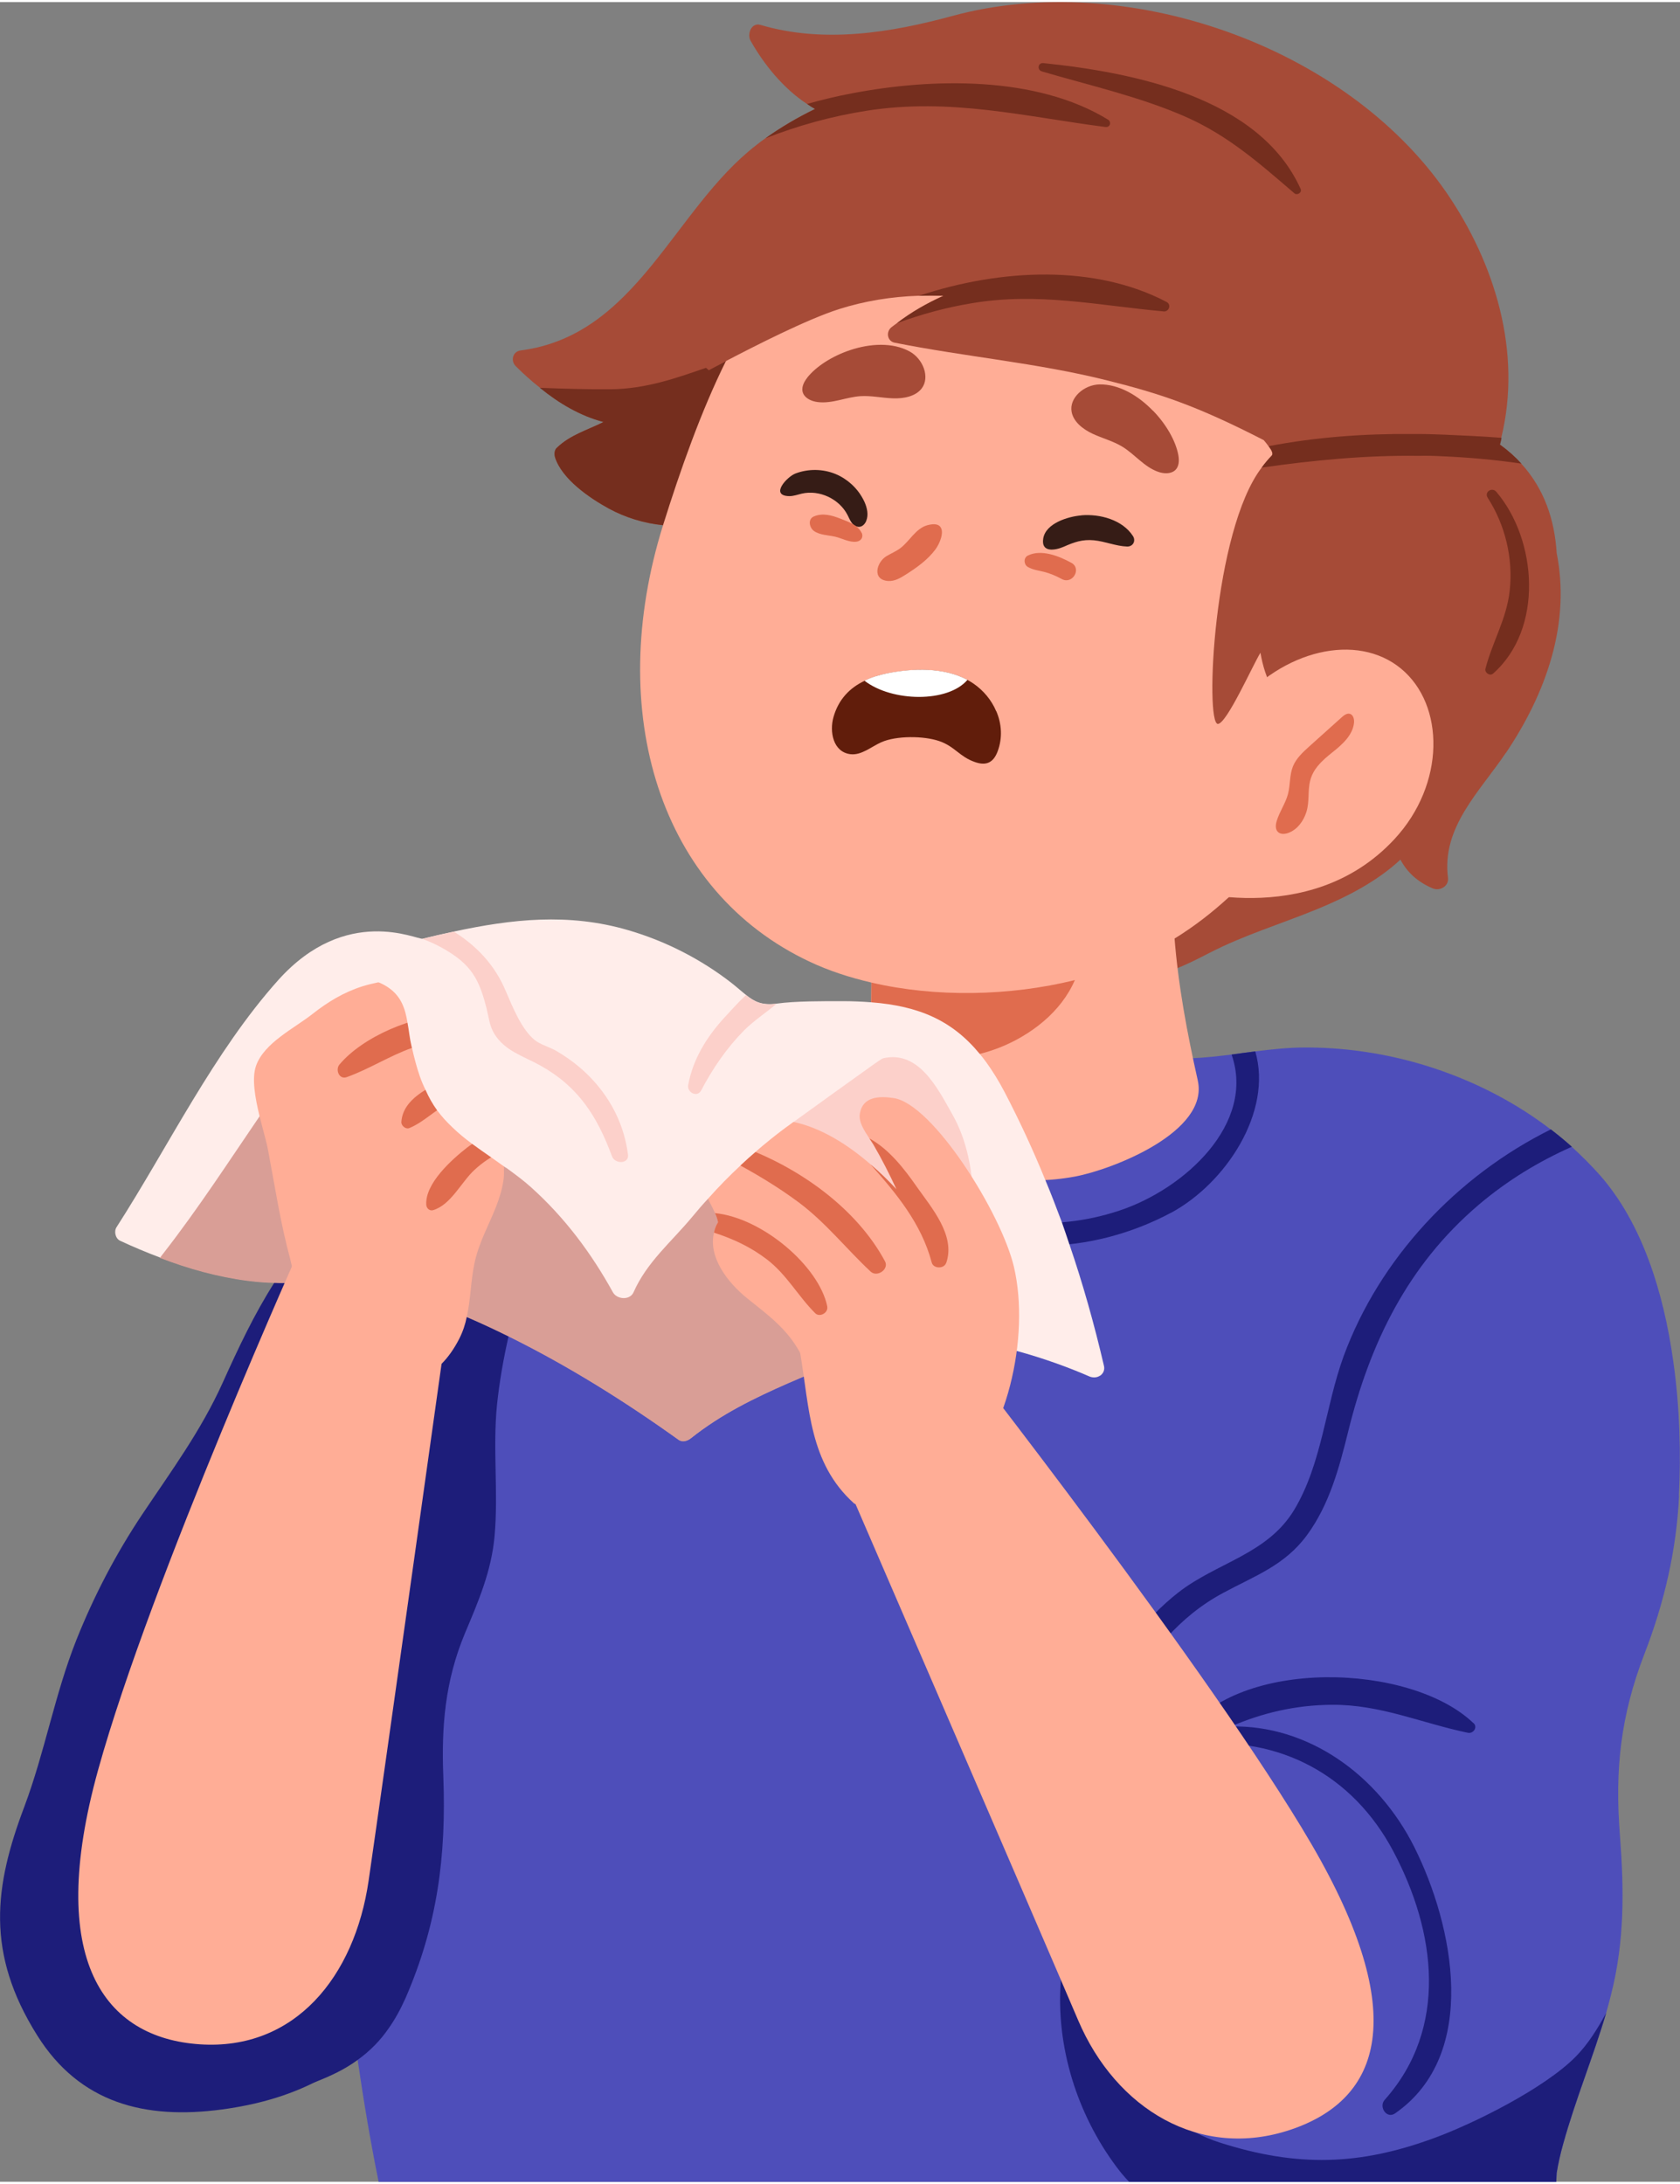
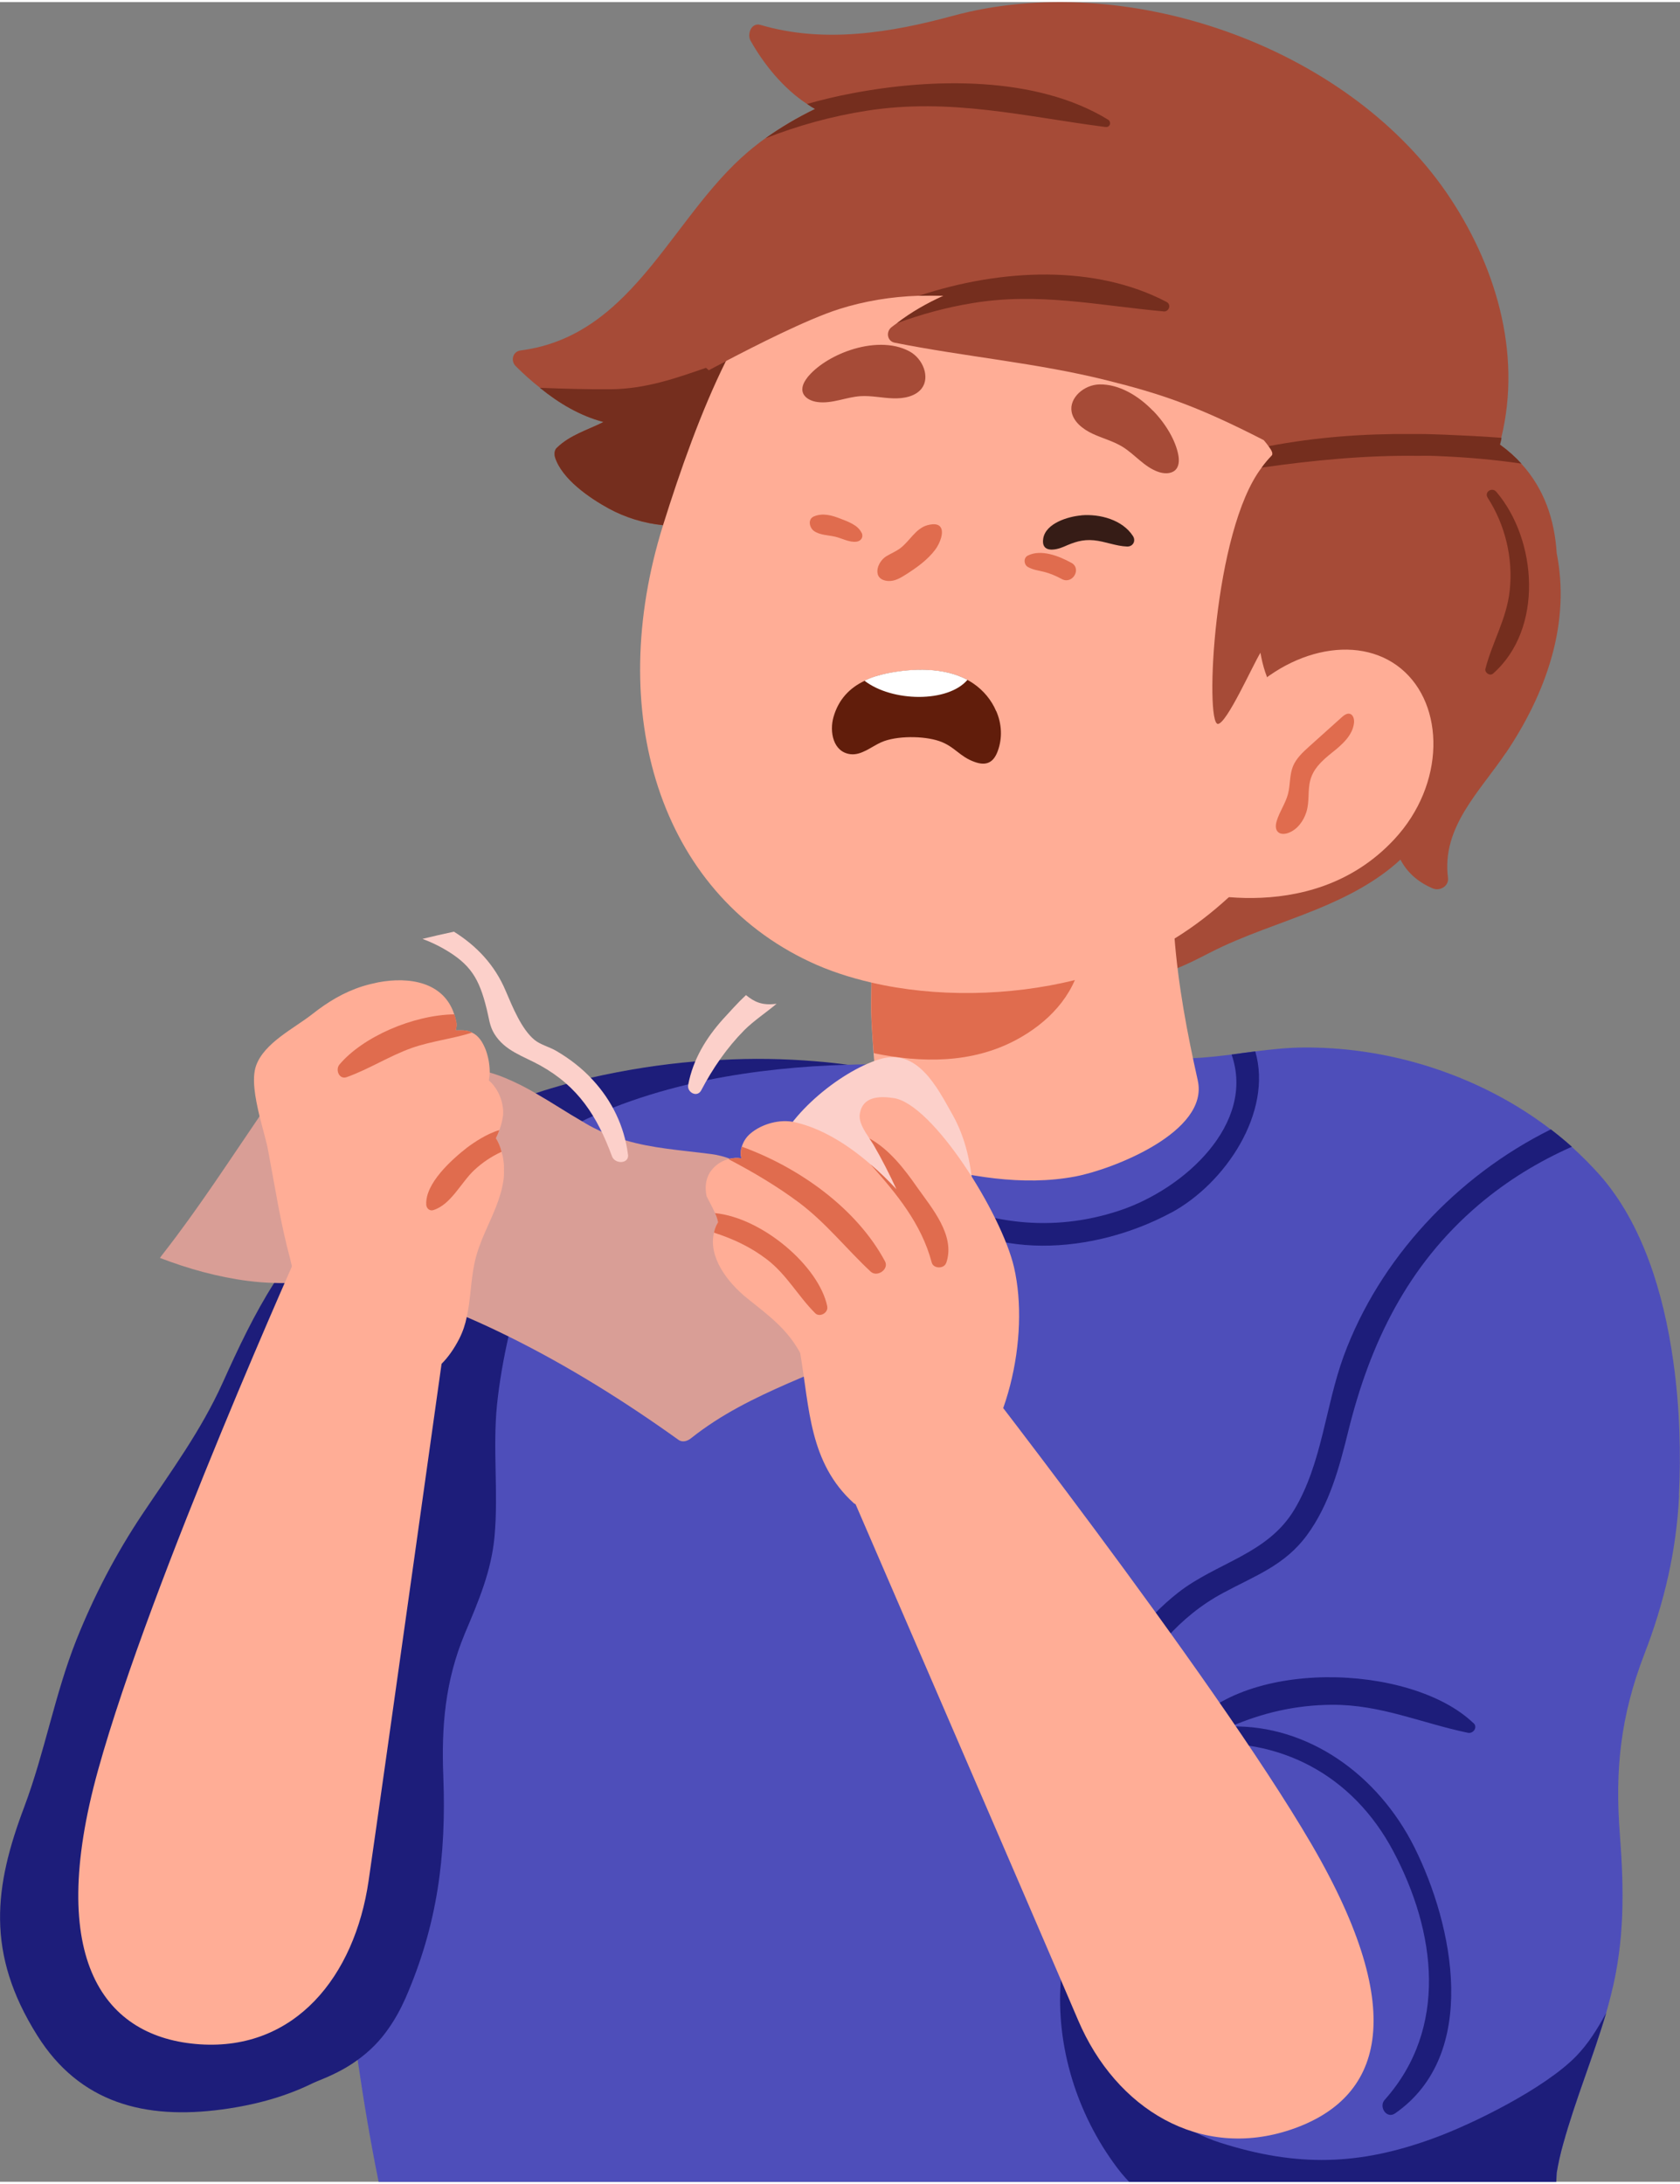
<svg xmlns="http://www.w3.org/2000/svg" id="CANVAS68c12a0315ca2" viewBox="0 0 207.74 269.44" aria-hidden="true" width="207px" height="269px">
  <rect x="0" y="0" width="207.74" height="269.44" fill="#808080" stroke="none" />
  <defs>
    <linearGradient class="cerosgradient" data-cerosgradient="true" id="CerosGradient_ide79540bf2" gradientUnits="userSpaceOnUse" x1="50%" y1="100%" x2="50%" y2="0%">
      <stop offset="0%" stop-color="#d1d1d1" />
      <stop offset="100%" stop-color="#d1d1d1" />
    </linearGradient>
    <linearGradient />
    <style>
      .cls-1-68c12a0315ca2{
        fill: #361c16;
      }

      .cls-2-68c12a0315ca2{
        fill: #4e4eba;
      }

      .cls-3-68c12a0315ca2{
        fill: #752e1e;
      }

      .cls-4-68c12a0315ca2{
        fill: #d99e96;
      }

      .cls-5-68c12a0315ca2{
        fill: #e06c4e;
      }

      .cls-6-68c12a0315ca2{
        fill: #ffedea;
      }

      .cls-7-68c12a0315ca2{
        fill: #fff;
      }

      .cls-8-68c12a0315ca2{
        fill: #a64b37;
      }

      .cls-9-68c12a0315ca2{
        fill: #1d1d7a;
      }

      .cls-10-68c12a0315ca2{
        fill: #fcd0ca;
      }

      .cls-11-68c12a0315ca2{
        fill: #611d0b;
      }

      .cls-12-68c12a0315ca2{
        fill: #ffad96;
      }
    </style>
  </defs>
  <path class="cls-9-68c12a0315ca2" d="M104.83,131.36c-1.32-.18-2.64-.32-4-.43-3.84-.32-7.8-.39-11.82-.16h-.02c-1,.02-2,.09-3,.18-4.32.36-8.66,1.05-12.94,2.02-1,.25-1.98.5-2.98.75-1.27.36-2.57.73-3.82,1.16-1.39.43-2.75.91-4.11,1.45-2.14.8-4.23,1.73-6.25,2.75-6.89,3.43-13.07,7.98-17.94,13.71-.23.27-.45.55-.68.82-.32.39-.64.8-.95,1.2-.14.18-.27.36-.41.57-.7.95-1.36,1.91-1.98,2.91-2.5,3.91-4.46,8.09-6.39,12.37-2.68,5.93-6.34,10.89-9.93,16.25-3.27,4.89-6,10.12-8.18,15.59-2.66,6.71-3.89,13.84-6.43,20.6-3.71,9.82-4.8,18.07,1.61,28.26,5.25,8.37,13.34,10.43,22.87,9.14,4.5-.61,8.18-1.73,11.43-3.36t.05-.02c1.84-.91,3.55-2,5.18-3.27,1.36-1,2.66-2.14,3.96-3.39,1.75-1.68,3.48-3.57,5.3-5.64,4.02-4.57,7.64-9.48,11.53-14.19,4.66-5.66,10.03-10.41,15.07-15.71,11.75-12.3,16.62-27.98,17.5-44.24.11-1.86.16-3.75.16-5.64,0-2.32-.09-4.66-.2-7-.09-1.43-.2-2.84-.32-4.27-.14-1.36-.3-2.75-.48-4.11-.11-1-.23-2.02-.39-3.02-.16-1.11-.32-2.21-.52-3.32,0-.05,0-.07-.02-.11,0-.11-.02-.2-.05-.32v-.02c-.14-.77-.27-1.52-.41-2.3-.11-.64-.23-1.25-.36-1.86-.14-.82-.32-1.61-.48-2.41-.02-.07-.07-.11-.07-.16,2-.07,4.02-.16,6.02-.3h.05c.68-.11,2.41-1.57,3.55-2.77,0,0,0-.02.02-.02.8-.89,1.27-1.64.84-1.68Z" />
  <path class="cls-2-68c12a0315ca2" d="M207.63,184.58c-.32,6.8-1.84,13.3-4.3,19.64-2.93,7.62-3.66,14.25-3.02,22.37.52,6.8.59,13.14-1.11,19.78-.18.73-.39,1.48-.59,2.21-1.61,5.46-3.8,10.71-5.32,16.21-.34,1.2-.59,2.39-.8,3.57-.02.36-.02.73-.05,1.09H46.82c-1.02-5-1.86-10.03-2.59-15.05-.02-.09-.02-.18-.05-.27-.02-.09-.02-.18-.05-.27-.57-3.98-1.09-7.96-1.57-11.96-1.32-11-2.3-22.1-2.66-33.12-.43-13.23.86-27.64,5.66-40.35,1.18-3.09,2.55-6.09,4.18-8.96,0-.05.05-.11.09-.16,1.09-1.98,2.32-3.89,3.68-5.71,2.5-3.36,5.43-6.48,8.82-9.21.09-.07.18-.16.3-.23,1.11-.89,2.27-1.73,3.48-2.52,1.86-1.23,3.82-2.32,5.87-3.3.43-.23.89-.43,1.36-.64.8-.36,1.61-.7,2.43-1.02,3-1.18,6.14-2.14,9.32-2.89.77-.18,1.55-.36,2.32-.52,5.8-1.18,11.73-1.75,17.41-1.91.75-.02,1.52-.05,2.27-.05.32-.02.61-.02.93-.02.02-.02.07-.02.09,0,1.59-.07,3.21-.09,4.82-.11,2.98-.07,5.96-.14,8.96-.18,7.55-.14,15.07-.23,22.62-.36.57,0,1.14,0,1.7-.02.43,0,.86-.02,1.3-.07,1.59-.07,3.18-.25,4.77-.45.98-.14,1.96-.27,2.93-.39,2.02-.25,4.07-.48,6.12-.48,4.57-.02,9.14.61,13.55,1.82,6.07,1.68,11.89,4.48,16.89,8.32.89.68,1.75,1.39,2.59,2.14,1.2,1.09,2.36,2.25,3.46,3.48,5.21,5.91,7.89,14.44,9.09,23.03.82,5.73.95,11.5.7,16.57Z" />
  <path class="cls-9-68c12a0315ca2" d="M144.79,149.66c-9.46,5.07-22.69,6.25-31.08-1.43-.52-.5.16-1.25.73-.95,7.62,3.82,15.71,4.82,23.89,2.14,8.18-2.68,16.94-10.8,13.96-19.32.98-.14,1.96-.27,2.93-.39,2.18,7.48-3.66,16.32-10.43,19.96Z" />
  <path class="cls-9-68c12a0315ca2" d="M182.19,212.74c-7.78-7.44-28.93-8.11-35.77,1.33-.49.14-.98.27-1.46.45-.72.26-.44,1.28.32,1.15.29-.05.58-.08.87-.12.25.25.64.36.99.16.22-.13.44-.24.65-.36,10.38-.95,19.45,3.73,24.5,13.24,5.27,9.93,6.84,21.85-1.07,30.73-.76.85.24,2.4,1.29,1.67,10.5-7.3,7.21-23.27,2.37-32.93-4.48-8.93-13.12-15.11-22.68-14.9,3.9-1.67,7.93-2.64,12.45-2.68,6.06-.05,11.08,2.26,16.86,3.46.67.14,1.25-.68.7-1.2Z" />
  <path class="cls-9-68c12a0315ca2" d="M194.38,141.49c-4.05,1.8-7.91,4.11-11.53,7.18-8.77,7.46-13.44,17.07-16.14,28.03-1.11,4.48-2.32,9.02-5.09,12.8-2.77,3.77-6.43,5.02-10.39,7.16-5.39,2.89-9.23,7.59-12.03,12.94-2.61,4.93-3.71,10.55-6.46,15.37-.45.8-1.89.5-1.8-.48.91-9.93,6.82-21.66,14.71-27.85,4.8-3.77,11.07-4.73,14.41-10.3,3.43-5.75,3.82-12.75,6.09-18.96,4.43-12.05,13.98-22.26,25.62-28.03.89.68,1.75,1.39,2.59,2.14Z" />
  <path class="cls-9-68c12a0315ca2" d="M194.86,253.96c-3.86,3.93-12.66,8.32-17.69,10.14-9.05,3.3-16.73,3.57-26.32.5-1.09-.34-2.09-.77-3.05-1.27-.02,0-.05-.02-.05-.02-7.96-4.16-11.48-13.21-14.16-21.66.14-1.91.36-3.8.7-5.64.14-.7-.75-.91-1.02-.3-.32.75-.57,1.52-.82,2.27,0-.02-.02-.02-.02-.05-.3-.95-1.57-.55-1.43.39.16,1.07.34,2.14.57,3.23-.18.98-.3,1.95-.39,2.96-.64,8.16,1.98,16.57,6.93,23.16.48.64.98,1.23,1.5,1.77h52.83c.02-.36.02-.73.05-1.09.2-1.18.45-2.36.8-3.57,1.52-5.5,3.71-10.75,5.32-16.21-1.05,1.93-2.21,3.82-3.75,5.39Z" />
  <path class="cls-9-68c12a0315ca2" d="M65.64,152.71c-1.93-.52-3.82-.73-5.64-.64-2.25.11-4.41.66-6.48,1.52-2.34.98-4.59,2.36-6.68,4.07-.34.25-.68.52-1,.84-1.77,1.48-3.43,3.18-4.96,5-3.86,4.48-7,9.59-9.28,13.96-7.84,15.05-11.57,32.83-12.12,49.72-.23,6.52.14,18.05,4.05,25.14,2.57,4.71,6.73,7.46,13.34,5.48.7-.2,1.36-.43,2.02-.66t.05-.02c1.98-.75,3.75-1.61,5.27-2.73,1.48-1.07,2.77-2.34,3.86-3.93.77-1.09,1.45-2.32,2.07-3.71,3.96-9.09,5.05-17.57,4.68-27.37-.25-6.27.23-11.87,2.66-17.71,1.68-3.98,3.3-7.73,3.68-12.09.48-5.39-.25-10.8.3-16.21.3-2.86.8-5.68,1.43-8.46.7-3.21,1.61-6.39,2.59-9.55.02-.14.02-.27,0-.41,1.14-.07,1.3-1.93.14-2.25Z" />
  <g>
    <g>
      <path class="cls-8-68c12a0315ca2" d="M186.21,92.82c2.46-3.66,4.48-7.64,5.67-11.9,1.23-4.38,1.43-8.69.61-12.82-.25-4.11-1.55-7.96-4.38-11.05-.78-.85-1.65-1.63-2.66-2.36.08-.27.16-.55.19-.84,2.59-10.57-.77-21.59-6.83-30.38C166.22,5.29,139.1-4.08,117.81,1.7c-7.64,2.08-15.91,3.44-23.77,1.12-1.13-.33-1.68,1.12-1.24,1.93,1.64,2.93,4.07,5.93,6.99,7.84.32.23.65.43.99.62-2.21,1.07-4.31,2.32-6.13,3.62-.41.28-.8.58-1.17.88-10.2,7.89-14.7,23.48-29.09,25.35-.98.11-1.3,1.27-.61,1.95.94.94,1.95,1.85,2.99,2.66,2.34,1.91,4.95,3.46,7.86,4.23-1.95.99-4.12,1.6-5.77,3.19-.31.28-.33.8-.23,1.17.86,2.72,4.3,5.06,6.66,6.35,2.04,1.11,4.37,1.83,6.72,2.06-.17,1.15-.22,2.33-.04,3.6.11.78.71,1.21.92,1.99,1.39,4.95.65,5.71.08,10.09-.82,6.4,2.76,10.42,8.03,13.58,9.18,5.51,18.54,10.73,27.91,15.91,4.13,2.29,8.27,4.56,12.42,6.82,2.09,1.14,4.64,3.18,6.96,3.78,3.72.96,8.07-1.26,11.27-2.91,4.29-2.21,8.81-3.56,13.27-5.39,3.71-1.52,7.45-3.44,10.34-6.14.78,1.49,2.06,2.74,4,3.56.88.37,2.01-.28,1.88-1.31-.81-6.26,3.94-10.66,7.15-15.44Z" />
      <path class="cls-3-68c12a0315ca2" d="M93.83,43.18c-1.36.32-2.68.7-3.96,1.14-.05,0-.07.02-.09.02-.84.27-1.66.57-2.46.86-3.75,1.3-7.46,2.61-11.78,2.66-2.93.02-5.84-.07-8.78-.18,2.34,1.91,4.96,3.46,7.87,4.23-1.96.98-4.14,1.59-5.77,3.18-.32.27-.34.8-.23,1.18.86,2.71,4.3,5.05,6.66,6.34,2.05,1.11,4.36,1.82,6.71,2.05-.11.91-.18,1.84-.11,2.8,0,.25.05.52.07.8,0,0,.02,0,.02-.02,6.8-3.75,11.28-13.44,8.59-20.41-.11-.27-.34-.45-.57-.57,1.5-.84,2.98-1.84,4.36-3.05.5-.43.11-1.18-.55-1.02Z" />
      <path class="cls-12-68c12a0315ca2" d="M148.11,133.29c-1.32-5.87-2.43-11.79-2.89-17.79-.23-3.03,1.13-11.53-2.12-13.54-3.37-2.07-11.42,2.14-14.54,3.44-1.91.77-3.75,1.75-5.62,2.79-4.86,2.78-9.66,6.09-14.85,7.42-.17-.31-.32-.61-.54-.91-.18-.29-.74-.14-.59.23.12.32.21.65.3.99-1.06.54-.71,2.21.41,2.42.19,2.21,0,4.5.06,6.62.03,1.19.11,2.38.19,3.56.12,1.88.29,3.73.48,5.59.01.19.05.39.07.59.11,1.07.2,2.09.35,3.04.34,2.73,1.1,4.84,4.4,5.71,6.38,1.68,13.18,2.97,19.76,1.72,4.59-.87,16.56-5.5,15.13-11.86Z" />
      <path class="cls-5-68c12a0315ca2" d="M107.68,118.32c.19,2.21,0,4.5.06,6.62.03,1.19.11,2.38.19,3.56.03.48.09.95.12,1.43,5.93,1.22,12.1,1.28,17.56-1.62,3.93-2.09,7.17-5.41,8.07-9.85.55-2.72.43-5.93-1.03-8.22-.7-.39-1.46-.71-2.27-.94-2.17-.61-4.73-1-7.44-1.12-4.86,2.78-9.66,6.09-14.85,7.42-.17-.31-.32-.61-.54-.91-.18-.29-.74-.14-.59.23.12.32.21.65.3.99-1.06.54-.71,2.21.41,2.42Z" />
      <path class="cls-12-68c12a0315ca2" d="M168.89,56.25c-.32-.91-.66-1.82-1.07-2.71-.82-1.84-1.8-3.64-2.96-5.41-5.02-7.64-10.8-11.71-19.35-14.94-15.23-5.77-40.01-6.84-47.13-.98-3.21,2.66-6.07,7-8.62,12.12v.05c-3.07,6.18-5.64,13.48-7.77,20.28-7.23,23.12-.45,45.28,18.19,53.99,2.32,1.09,4.89,1.93,7.57,2.55,7.96,1.86,17.12,1.68,25.14-.3,1.27-.32,2.52-.68,3.73-1.09,1.64-.55,3.23-1.18,4.71-1.89,1.34-.64,2.64-1.36,3.91-2.16,2.36-1.45,4.61-3.18,6.71-5.11,2.57-2.34,4.93-4.98,7.07-7.87.98-1.32,1.91-2.71,2.77-4.14,1.25-2,2.39-4.07,3.39-6.23v-.02c.3-.59.59-1.23.84-1.84.36-.82.7-1.66,1.02-2.5.98-2.5,1.77-5.05,2.39-7.62.57-2.39,1-4.8,1.27-7.18.64-5.71.14-11.48-1.82-17Z" />
      <path class="cls-8-68c12a0315ca2" d="M176.03,58.6c-.18-.86-.39-1.68-.64-2.5-.25-.95-.55-1.84-.89-2.71-3.61-9.8-11.07-15.94-20.94-20.73-12.28-5.98-24.3-9.87-38.1-9.5-12.57.34-21.01,7.18-25.87,18.66-.05.16-.07.3-.09.41-.89.52-1.75,1.16-2.55,1.91-.34.32.02.77.36,1.07.18.18.34.3.34.3,0,0,.82-.45,2.11-1.11.02-.02.07-.05.09-.07,3.39-1.77,9.87-5.09,13.87-6.37,3.21-1.02,6.52-1.55,9.87-1.66,1.02-.02,2.05-.02,3.07,0-2,.91-3.96,2-5.75,3.39-.25.18-.48.34-.7.52-.68.57-.5,1.7.41,1.89,8.75,1.75,17.53,2.48,26.19,4.64,6.57,1.64,11.05,3.09,19.46,7.41.23.27.43.52.59.75.41.55.59.95.39,1.16-.43.45-.84.95-1.25,1.5-5.96,7.8-7.02,31.6-5.41,31.67,1.09,0,4.3-7.23,5.27-8.8.14.8.32,1.59.59,2.39.07.2.14.41.23.64,1.09,2.96,3.14,6.37,6,7.84.5.27,1.02.48,1.57.61.57.14,1.2-.57.93-1.11-.02-.05-.05-.07-.07-.11.27.11.61.09.91-.11.07-.02.11-.07.18-.14.39-.39.8-.77,1.18-1.16,2.16-2.09,4.36-4.23,6.09-6.64,1.5-2.09,2.66-4.43,3.16-7.14.95-5.43.52-11.5-.61-16.89Z" />
      <path class="cls-12-68c12a0315ca2" d="M172.44,103.46c-10.61,11.46-27.03,5.98-27.03,5.98,0,0,1.41-15.11,7.3-22.25,5.89-7.14,15.08-9.29,20.53-4.8,5.45,4.49,5.49,14.28-.8,21.07Z" />
      <path class="cls-5-68c12a0315ca2" d="M162.97,94.41c.51-.63,1.15-1.16,1.8-1.68,1.21-.96,2.51-2.11,2.66-3.65.04-.44-.09-.98-.51-1.1-.36-.1-.72.17-1,.42-1.33,1.2-2.67,2.39-4,3.59-.8.72-1.63,1.48-2.04,2.48-.43,1.07-.32,2.29-.61,3.41-.31,1.17-1.05,2.19-1.4,3.35-.14.46-.19,1.02.15,1.35.31.31.83.28,1.24.14,1.13-.39,1.92-1.46,2.28-2.6.41-1.29.14-2.64.48-3.92.18-.69.52-1.27.94-1.79Z" />
      <path class="cls-3-68c12a0315ca2" d="M188.12,57.05c-3.27-.48-6.55-.77-9.82-.91-.96-.05-1.92-.08-2.89-.05-6.54-.09-12.94.54-19.4,1.45.4-.54.81-1.03,1.26-1.49.2-.21.02-.62-.38-1.16,5.8-1.11,11.76-1.55,17.64-1.5,1.36-.01,2.71.02,4.06.08,2.24.1,4.63.2,7.08.39-.03.29-.12.57-.19.84,1.01.73,1.88,1.51,2.66,2.36Z" />
      <path class="cls-3-68c12a0315ca2" d="M143.86,38.23c-8.07-.73-15.48-2.39-23.67-1.01-3.24.53-6.3,1.38-9.28,2.47,1.81-1.39,3.75-2.48,5.77-3.39-1.02-.03-2.04-.03-3.07.01,10.3-3.42,21.88-3.85,30.63.75.65.33.31,1.25-.38,1.18Z" />
      <path class="cls-3-68c12a0315ca2" d="M136.7,15.44c-10.09-1.31-19.17-3.62-29.48-2.02-4.37.68-8.53,1.84-12.56,3.41,1.82-1.3,3.92-2.55,6.13-3.62-.34-.19-.67-.39-.99-.62,1.83-.52,3.67-.96,5.54-1.31,9.89-1.9,22.77-2.2,31.66,3.24.47.27.28,1.01-.3.91Z" />
-       <path class="cls-3-68c12a0315ca2" d="M160.83,23.1c-5.12-11.39-20.81-14.42-31.81-15.56-.68-.07-.82.84-.18,1.03,5.88,1.73,12.05,3.11,17.68,5.57,5.31,2.32,9.21,5.78,13.53,9.49.35.3.98-.08.78-.54Z" />
      <path class="cls-3-68c12a0315ca2" d="M185.03,60.54c-.53-.63-1.53.02-1.07.73,2.18,3.39,3.16,7.49,2.72,11.5-.38,3.47-2.15,6.34-3,9.64-.12.48.55.94.94.6,6.28-5.53,5.46-16.54.41-22.47Z" />
    </g>
    <g>
-       <path class="cls-1-68c12a0315ca2" d="M106.72,61.43c-.73-1.38-1.95-2.49-3.39-3.09-1.57-.65-3.38-.67-4.96-.07-1.06.4-3.21,2.74-.79,2.8.54.01,1.05-.19,1.57-.31,2.18-.5,4.63.65,5.65,2.64.17.33.31.69.54.99.23.29.6.52.97.47.37-.05.66-.37.8-.72.31-.75.12-1.61-.21-2.35-.06-.12-.11-.24-.18-.36Z" />
      <path class="cls-1-68c12a0315ca2" d="M133.72,63.44c2.29-.19,5.08.55,6.38,2.57.38.6,0,1.31-.73,1.29-1.39-.05-2.7-.63-4.09-.77-1.44-.14-2.46.23-3.73.79-1.06.46-2.84.78-2.55-1.01.31-1.91,3.12-2.73,4.72-2.86Z" />
      <path class="cls-5-68c12a0315ca2" d="M116.29,64.88c-.24-.32-.73-.45-1.6-.22-.72.19-1.31.71-1.81,1.26-.51.55-.97,1.15-1.57,1.6-.53.39-1.15.64-1.71.98-1.22.75-1.81,2.93.24,3.06.78.05,1.5-.37,2.16-.79,1.34-.85,2.71-1.82,3.66-3.1.59-.8,1.1-2.16.63-2.78Z" />
      <path class="cls-8-68c12a0315ca2" d="M142.57,50.52c-1.83-1.9-4.23-3.31-6.62-3.26-1.91.04-3.75,1.66-3.44,3.38.22,1.23,1.37,2.14,2.58,2.71,1.21.57,2.55.91,3.68,1.6,1.55.94,2.67,2.47,4.4,3.1.68.25,1.54.31,2.09-.14.56-.46.57-1.26.44-1.95-.33-1.74-1.5-3.78-3.12-5.45Z" />
      <path class="cls-8-68c12a0315ca2" d="M99.82,46.43c-.43.55-.79,1.26-.51,1.93.28.65,1.07.99,1.79,1.08,1.83.23,3.52-.62,5.33-.73,1.32-.08,2.67.23,4,.27,1.34.05,2.78-.24,3.54-1.22,1.06-1.39.17-3.67-1.5-4.58-2.1-1.14-4.88-.99-7.38-.15-2.2.74-4.18,2.01-5.28,3.4Z" />
      <g>
        <path class="cls-11-68c12a0315ca2" d="M123.18,87.65c-.57-1.36-1.59-2.59-2.84-3.43-.23-.16-.48-.3-.7-.43-2.93-1.57-6.8-1.43-9.96-.8-1,.2-1.93.48-2.77.91-1.82.86-3.21,2.27-3.84,4.46-.52,1.82-.07,4.34,2.09,4.61,1.36.16,2.55-.91,3.82-1.48,1.86-.82,5.23-.8,7.16-.14,1.93.66,2.5,1.93,4.41,2.59,1.41.5,2.3.07,2.82-1.34.61-1.64.5-3.39-.18-4.96Z" />
        <path class="cls-7-68c12a0315ca2" d="M119.63,83.78c-2.41,2.84-9.3,2.75-12.73.11.84-.43,1.77-.7,2.77-.91,3.16-.64,7.02-.77,9.96.8Z" />
      </g>
      <path class="cls-5-68c12a0315ca2" d="M132.47,69.31c-1.5-.83-3.73-1.72-5.38-.89-.55.28-.5,1.11,0,1.4.62.36,1.32.44,2.01.61.79.2,1.49.51,2.2.89,1.32.71,2.49-1.28,1.18-2.01Z" />
      <path class="cls-5-68c12a0315ca2" d="M106.53,65.59c-.45-.95-1.69-1.38-2.62-1.74-1.07-.42-2.2-.73-3.27-.27-.79.34-.55,1.39,0,1.79.73.53,1.78.51,2.66.72.83.2,1.73.72,2.6.61.58-.07.91-.57.64-1.12Z" />
    </g>
  </g>
  <path class="cls-12-68c12a0315ca2" d="M162.17,227.71c-12.33-21.12-44.24-61.83-44.24-61.83l-14.69,13.89s25.37,58.65,30.07,69.69c4.7,11.04,15.14,17.3,26.3,13.54,11.16-3.76,14.88-14.17,2.56-35.29Z" />
-   <path class="cls-6-68c12a0315ca2" d="M132.23,153.55c-.3-.91-.61-1.82-.93-2.73-.66-1.75-1.32-3.5-2.05-5.23-1.5-3.68-3.16-7.27-5-10.8-.75-1.43-1.52-2.68-2.34-3.8-.25-.34-.5-.66-.77-.98-3.41-4.14-7.52-5.91-13.41-6.37-1.14-.09-2.32-.14-3.57-.14-2.32,0-5.82-.02-8.09.3h-.02c-1.82.25-2.75-.23-3.8-1.07-.55-.43-1.09-.93-1.82-1.5-3.77-2.93-8.14-5.16-12.73-6.5-7.43-2.18-14.46-1.36-21.55.16-1.3.27-2.59.57-3.89.89-.66.16-9.43-4.27-17.85,5.11-7.98,8.91-13.55,20.51-20,30.55-.34.52-.14,1.41.45,1.68,1.61.75,3.27,1.45,4.93,2.07,3.5,1.34,7.12,2.36,10.87,2.84,1.09.14,2.18.23,3.27.25.43.02.84.02,1.27.02.66,0,1.32-.02,1.95-.02,2.91-.07,5.8-.2,8.68.2,1.16.16,2.3.41,3.46.8.16.05.3.09.45.16.34.11.7.23,1.05.36l.11.05c2.3.8,4.59,1.66,6.84,2.66,1.75.75,3.46,1.55,5.16,2.39,7.37,3.64,14.41,8.05,21.01,12.78.5.36,1.14.14,1.55-.2,3.75-2.98,7.84-4.96,12.03-6.8.64-.27,1.27-.55,1.91-.82,1.41-.61,2.8-1.2,4.21-1.84,1.02-.43,2.07-.91,3.09-1.41,1.59-.75,3.39-1.23,5.34-1.41.25-.02.52-.05.8-.07,2-.14,4.11-.02,6.27.27.77.09,1.55.2,2.32.36.8.14,1.57.3,2.32.48.68.16,1.34.32,1.98.5,3.34.91,6.46,2.05,9,3.16.45.18.93.14,1.3-.11.07-.02.14-.09.2-.16.25-.25.39-.64.27-1.09-1.18-5.07-2.59-10.09-4.27-15Z" />
  <path class="cls-10-68c12a0315ca2" d="M120.67,153.54c-.45-3.14.41-10.15-2.86-15.96-1.94-3.45-4.36-8.37-9.09-6.89-4.93,1.52-11.94,7.28-13.1,12.31-.14.59,1.39.9,1.82.56.27-.23.57-.5.84-.75,3.61,7.8,7.82,16.03,13.75,22.41.25-.02.52-.05.8-.07,3.44-.24,7.24.27,10.91,1.13-.57-4.35-2.45-8.39-3.07-12.74Z" />
  <path class="cls-4-68c12a0315ca2" d="M99.15,154.53c-.89-1.64-1.66-3.3-2.5-4.86-1-1.91-2.07-3.64-3.57-4.98,0-.02-.02-.02-.02-.02-.41-.36-.89-.7-1.39-.98-.43-.3-.89-.52-1.39-.7-.7-.27-1.5-.48-2.36-.59-3.86-.5-7.23-.7-10.59-1.7-.98-.27-1.96-.61-2.96-1.07-.64-.3-1.27-.61-1.93-1-.16-.09-.3-.18-.45-.27-1.93-1.11-3.8-2.36-5.73-3.46-1.23-.73-2.48-1.36-3.8-1.91-.61-.25-1.25-.48-1.89-.66-.66-.23-1.36-.39-2.05-.52h-.02c-2.3-.52-4.73-.73-7.16-.77-1.48-.02-2.93,0-4.39.05h-.02c-1.68.07-3.32.18-4.96.3h-.02c-1.32.07-2.57.14-3.84.2-.18-.64-1.07-.93-1.59-.23-.07.11-.14.23-.23.32-.82.09-1.16.84-1.05,1.5-1.07,1.5-2.11,3.02-3.14,4.55-3.86,5.66-7.59,11.41-11.84,16.87-.18.23-.34.43-.48.64,3.5,1.34,7.12,2.36,10.87,2.84,1.09.14,2.18.23,3.27.25.43.02.84.02,1.27.02.66,0,1.32-.02,1.95-.02,2.91-.07,5.8-.2,8.68.2,1.16.16,2.3.41,3.46.8.16.05.3.09.45.16.34.11.7.23,1.05.36l.11.05c2.3.8,4.59,1.66,6.84,2.66,1.75.75,3.46,1.55,5.16,2.39,7.37,3.64,14.41,8.05,21.01,12.78.5.36,1.14.14,1.55-.2,3.75-2.98,7.84-4.96,12.03-6.8.64-.27,1.27-.55,1.91-.82,1.41-.61,2.8-1.2,4.21-1.84,2-4.59-1.93-8.89-4.46-13.5Z" />
  <g>
    <path class="cls-12-68c12a0315ca2" d="M117.79,183.69c-3.29,2.85-8.9,2.86-12,.08.19.4.39.77.58,1.19.23.47-.42.95-.8.59-5.51-4.99-5.46-11.72-6.61-18.48-.02-.05-.03-.07-.03-.12-1.62-2.94-3.81-4.54-6.53-6.71-2.5-2.02-4.84-5.14-4.11-8.13.07-.45.25-.88.5-1.3-.08-.38-.2-.77-.38-1.12-.3-.71-.71-1.4-1.04-2.09-.2-.97-.15-2,.4-2.91.52-.82,1.37-1.42,2.3-1.67.53-.15,1.06-.18,1.6-.1-.13-.48-.1-.98.06-1.44.19-.64.58-1.22,1.08-1.63,1.4-1.19,3.63-1.79,5.41-1.4,3.25.71,6.49,2.68,9.39,5.19,1.14.96,2.22,2.02,3.23,3.1-.86-1.86-1.78-3.68-2.85-5.52-.15-.23-.32-.49-.5-.77,0,0,0-.02-.02-.03-.61-.95-1.33-2-1.14-3.05.36-2.06,2.34-2.17,4.18-1.89,4.83.72,13.33,14.24,14.88,20.92,1.97,8.54-.73,21.3-7.6,27.26Z" />
    <path class="cls-5-68c12a0315ca2" d="M102.29,161.25c.16.76-.92,1.38-1.48.83-2.13-2.12-3.5-4.75-5.97-6.65-2.02-1.55-4.21-2.56-6.55-3.31.07-.45.25-.88.5-1.3-.08-.38-.2-.77-.38-1.12,5.87.58,12.88,6.58,13.89,11.55Z" />
    <path class="cls-5-68c12a0315ca2" d="M107.67,156.94c-2.98-2.78-5.46-5.95-8.75-8.45-2.72-2.05-5.78-3.86-8.84-5.46.53-.15,1.06-.18,1.6-.1-.13-.48-.1-.98.06-1.44,7.12,2.59,14.19,7.64,17.69,14.16.54.98-.95,2.02-1.76,1.29Z" />
    <path class="cls-5-68c12a0315ca2" d="M117,155.85c-.26.77-1.59.74-1.79-.05-1.28-4.82-4.37-8.52-7.58-12.14,1.14.96,2.22,2.02,3.23,3.1-.86-1.86-1.78-3.68-2.85-5.52-.15-.23-.32-.49-.5-.77,2.44,1.34,4.32,3.77,5.88,6.01,1.83,2.6,4.78,5.98,3.62,9.37Z" />
  </g>
  <path class="cls-12-68c12a0315ca2" d="M12.13,218.54c6.54-23.56,25.57-65.87,25.57-65.87l17.74,9.69s-8.13,58-9.86,69.87c-1.73,11.87-9.13,21.01-20.88,20.22-11.75-.79-19.11-10.35-12.57-33.91Z" />
  <path class="cls-12-68c12a0315ca2" d="M62.32,143.96c-.02-.61-.11-1.25-.3-1.84-.16-.61-.41-1.2-.7-1.68.16-.34.32-.68.43-1,.23-.64.39-1.25.45-1.8.05-.41.02-.84-.07-1.3-.14-.8-.48-1.59-.95-2.23-.2-.3-.45-.57-.73-.8.02-.16.05-.32.07-.5.02-.11.02-.23.02-.36,0-.05.02-.09.02-.14,0-.3-.02-.59-.05-.89-.07-.66-.23-1.3-.43-1.86-.39-1-.89-1.8-1.73-2.18-.3-.16-.64-.25-1.05-.27-.32-.02-.64,0-.95,0,.07-.3.14-.61.09-.93-.07-.39-.16-.73-.27-1.05-1.3-4-5.55-4.68-9.39-3.96-.68.14-1.34.3-1.98.5-2.34.75-4.27,1.93-6.18,3.43-2.25,1.77-5.96,3.55-6.96,6.39-.55,1.57-.11,3.96.43,6.21.41,1.66.89,3.25,1.09,4.39.84,4.46,1.52,8.93,2.71,13.3.05.3.14.57.2.84v.02c.05.14.07.23.11.36.05.2.39.82.93,1.68.84,1.34,2.16,3.27,3.73,5.21,1.45,1.84,3.09,3.66,4.68,4.91.43.36.86.66,1.27.91,3.02,1.84,5.71,1.07,7.75-.95.86-.84,1.61-1.93,2.23-3.14.45-.89.75-1.8.93-2.71.48-2.14.48-4.34.93-6.52.27-1.36.77-2.66,1.32-3.93.91-2.07,1.93-4.11,2.27-6.34.07-.41.09-.86.07-1.34.02-.14.02-.27-.02-.43Z" />
  <path class="cls-5-68c12a0315ca2" d="M62.02,142.12c-1.23.57-2.34,1.3-3.34,2.23-1.64,1.5-2.91,4.32-5.11,4.98-.45.14-.84-.23-.86-.66-.16-2.64,3.16-5.59,5.02-7.05.91-.68,2.5-1.75,4.02-2.18-.11.32-.27.66-.43,1,.3.48.55,1.07.7,1.68Z" />
-   <path class="cls-5-68c12a0315ca2" d="M61.18,134.12c-2.02.39-3.82,1.02-5.8,2.05-1.68.86-3.02,2.3-4.77,3.02-.45.18-1-.3-.98-.75.18-2.86,3.41-4.3,5.71-5.36,1.5-.7,3.39-1.57,5.18-1.64.07.64.05,1.27-.07,1.89.27.23.52.5.73.8Z" />
  <path class="cls-5-68c12a0315ca2" d="M58.36,127.39c-2.43.77-5.02,1.05-7.43,1.89-2.8,1-5.27,2.61-8.05,3.61-.95.34-1.43-.91-.91-1.55,2.89-3.43,9.12-6.14,14.21-6.21.11.32.2.66.27,1.05.05.32-.02.64-.09.93.32,0,.64-.02.95,0,.41.02.75.11,1.05.27Z" />
-   <path class="cls-6-68c12a0315ca2" d="M108.02,129.36h-.02c-2.89.75-6.32,1.57-7.16,1.57-.11,0-.18-.02-.2-.05-1.09-2.71-3.57-2.89-6.34-3.34-.77-.14-1.55-.25-2.3-.39h-.02c-1.11-.2-2.18-.41-3.27-.61-3.98-.77-7.82-1.7-11.8-3.18-4.46-1.66-8.82-4.71-13.46-5.66-1.43-.3-2.86-.43-4.32-.48-1.25-.05-2.5-.02-3.75.09-2.18.16-4.34.48-6.43.84-.43.09-.68.32-.82.59-2.23-.68-4.82-.84-6.77-1.23-1.18-.2-1.59,1.34-.5,1.77,1.61.61,4.11,1.09,5.96,1.89.48.2.89.43,1.25.68,1.59,1.11,2.05,2.66,2.32,4.32.18.95.27,1.96.5,2.91.02.07.02.11.05.18.14.59.27,1.18.43,1.75.32,1.2.7,2.36,1.25,3.46.39.89.86,1.73,1.43,2.52.27.36.57.73.89,1.09.32.34.64.68.98,1,.77.75,1.61,1.43,2.48,2.07.77.57,1.55,1.11,2.34,1.66.55.39,1.07.75,1.61,1.14.11.07.2.14.32.2,1.02.75,2.05,1.5,2.98,2.34,4.16,3.73,7.46,8.14,10.14,13,.5.89,2.09,1.02,2.55,0,1.64-3.73,4.68-6.23,7.21-9.27.66-.8,1.32-1.57,2.02-2.32,1.27-1.43,2.61-2.8,4-4.09.05-.05.09-.09.14-.14.55-.52,1.11-1.02,1.7-1.52.61-.55,1.25-1.07,1.89-1.59.57-.45,1.14-.91,1.73-1.34.23-.16.57-.41,1-.73.02-.02.05-.05.09-.05,2.21-1.61,6.62-4.77,9.96-7.16,0-.02.02-.02.05-.02.02-.02.05-.05.05-.05.32-.2.61-.43.91-.61h.02l.02-.02c.18-.14.32-.25.48-.36h.02c1.48-1.09,2.55-1.84,2.75-2-.34.09-2.18.59-4.32,1.14Z" />
  <path class="cls-10-68c12a0315ca2" d="M77.66,142.44c.16,1.2-1.61,1.23-1.98.25-1.84-4.98-4.18-8.64-8.89-11.25-2.09-1.16-4.36-1.77-5.68-3.93-.59-.98-.64-1.91-.93-3.05-.93-3.77-1.98-5.52-5.3-7.43-.84-.48-1.73-.89-2.64-1.23,1.3-.32,2.59-.61,3.89-.89,2.77,1.73,5.05,4.09,6.41,7.34.84,1.96,1.95,4.73,3.57,6.05.73.59,1.84.86,2.66,1.34,1.68.98,3.21,2.16,4.52,3.59,2.39,2.59,3.91,5.73,4.36,9.21Z" />
  <path class="cls-10-68c12a0315ca2" d="M96.03,123.82c-1.32,1.11-2.84,2.11-4,3.27-2.18,2.21-3.89,4.71-5.32,7.43-.5.95-1.8.25-1.61-.68.59-3.14,2.23-5.82,4.34-8.16.8-.86,1.75-1.95,2.8-2.93,1.05.84,1.98,1.32,3.8,1.07Z" />
</svg>